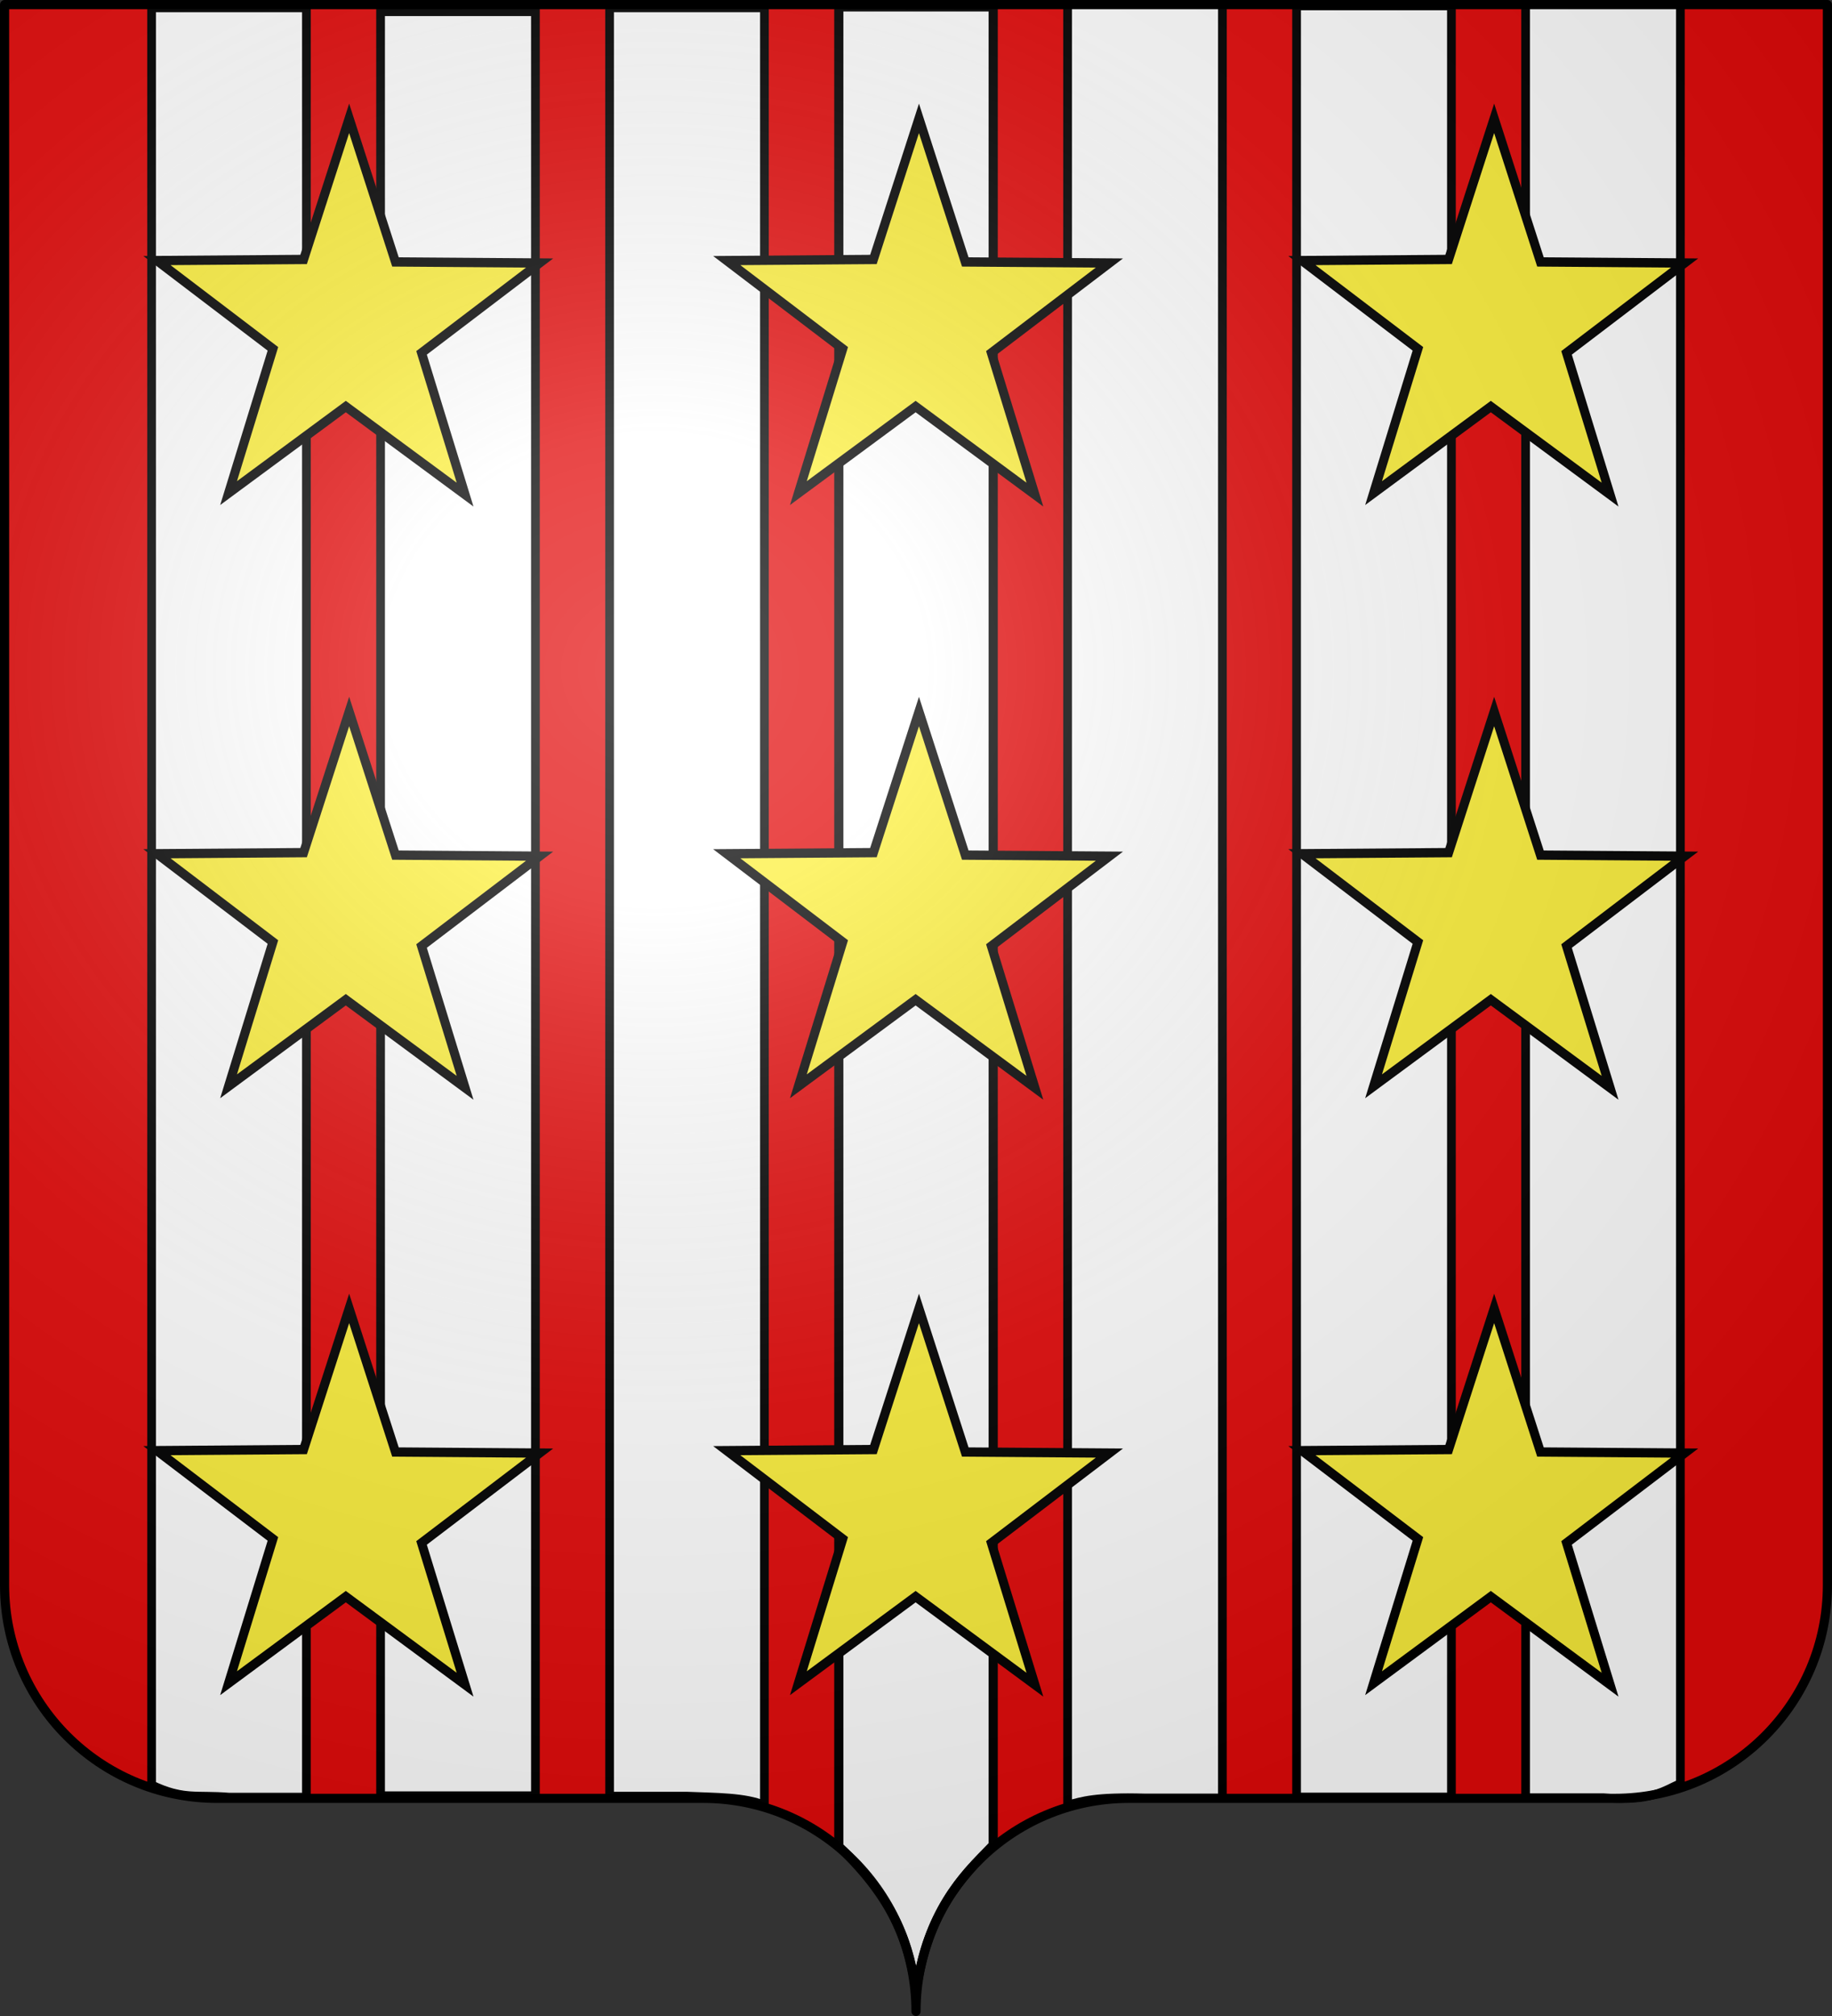
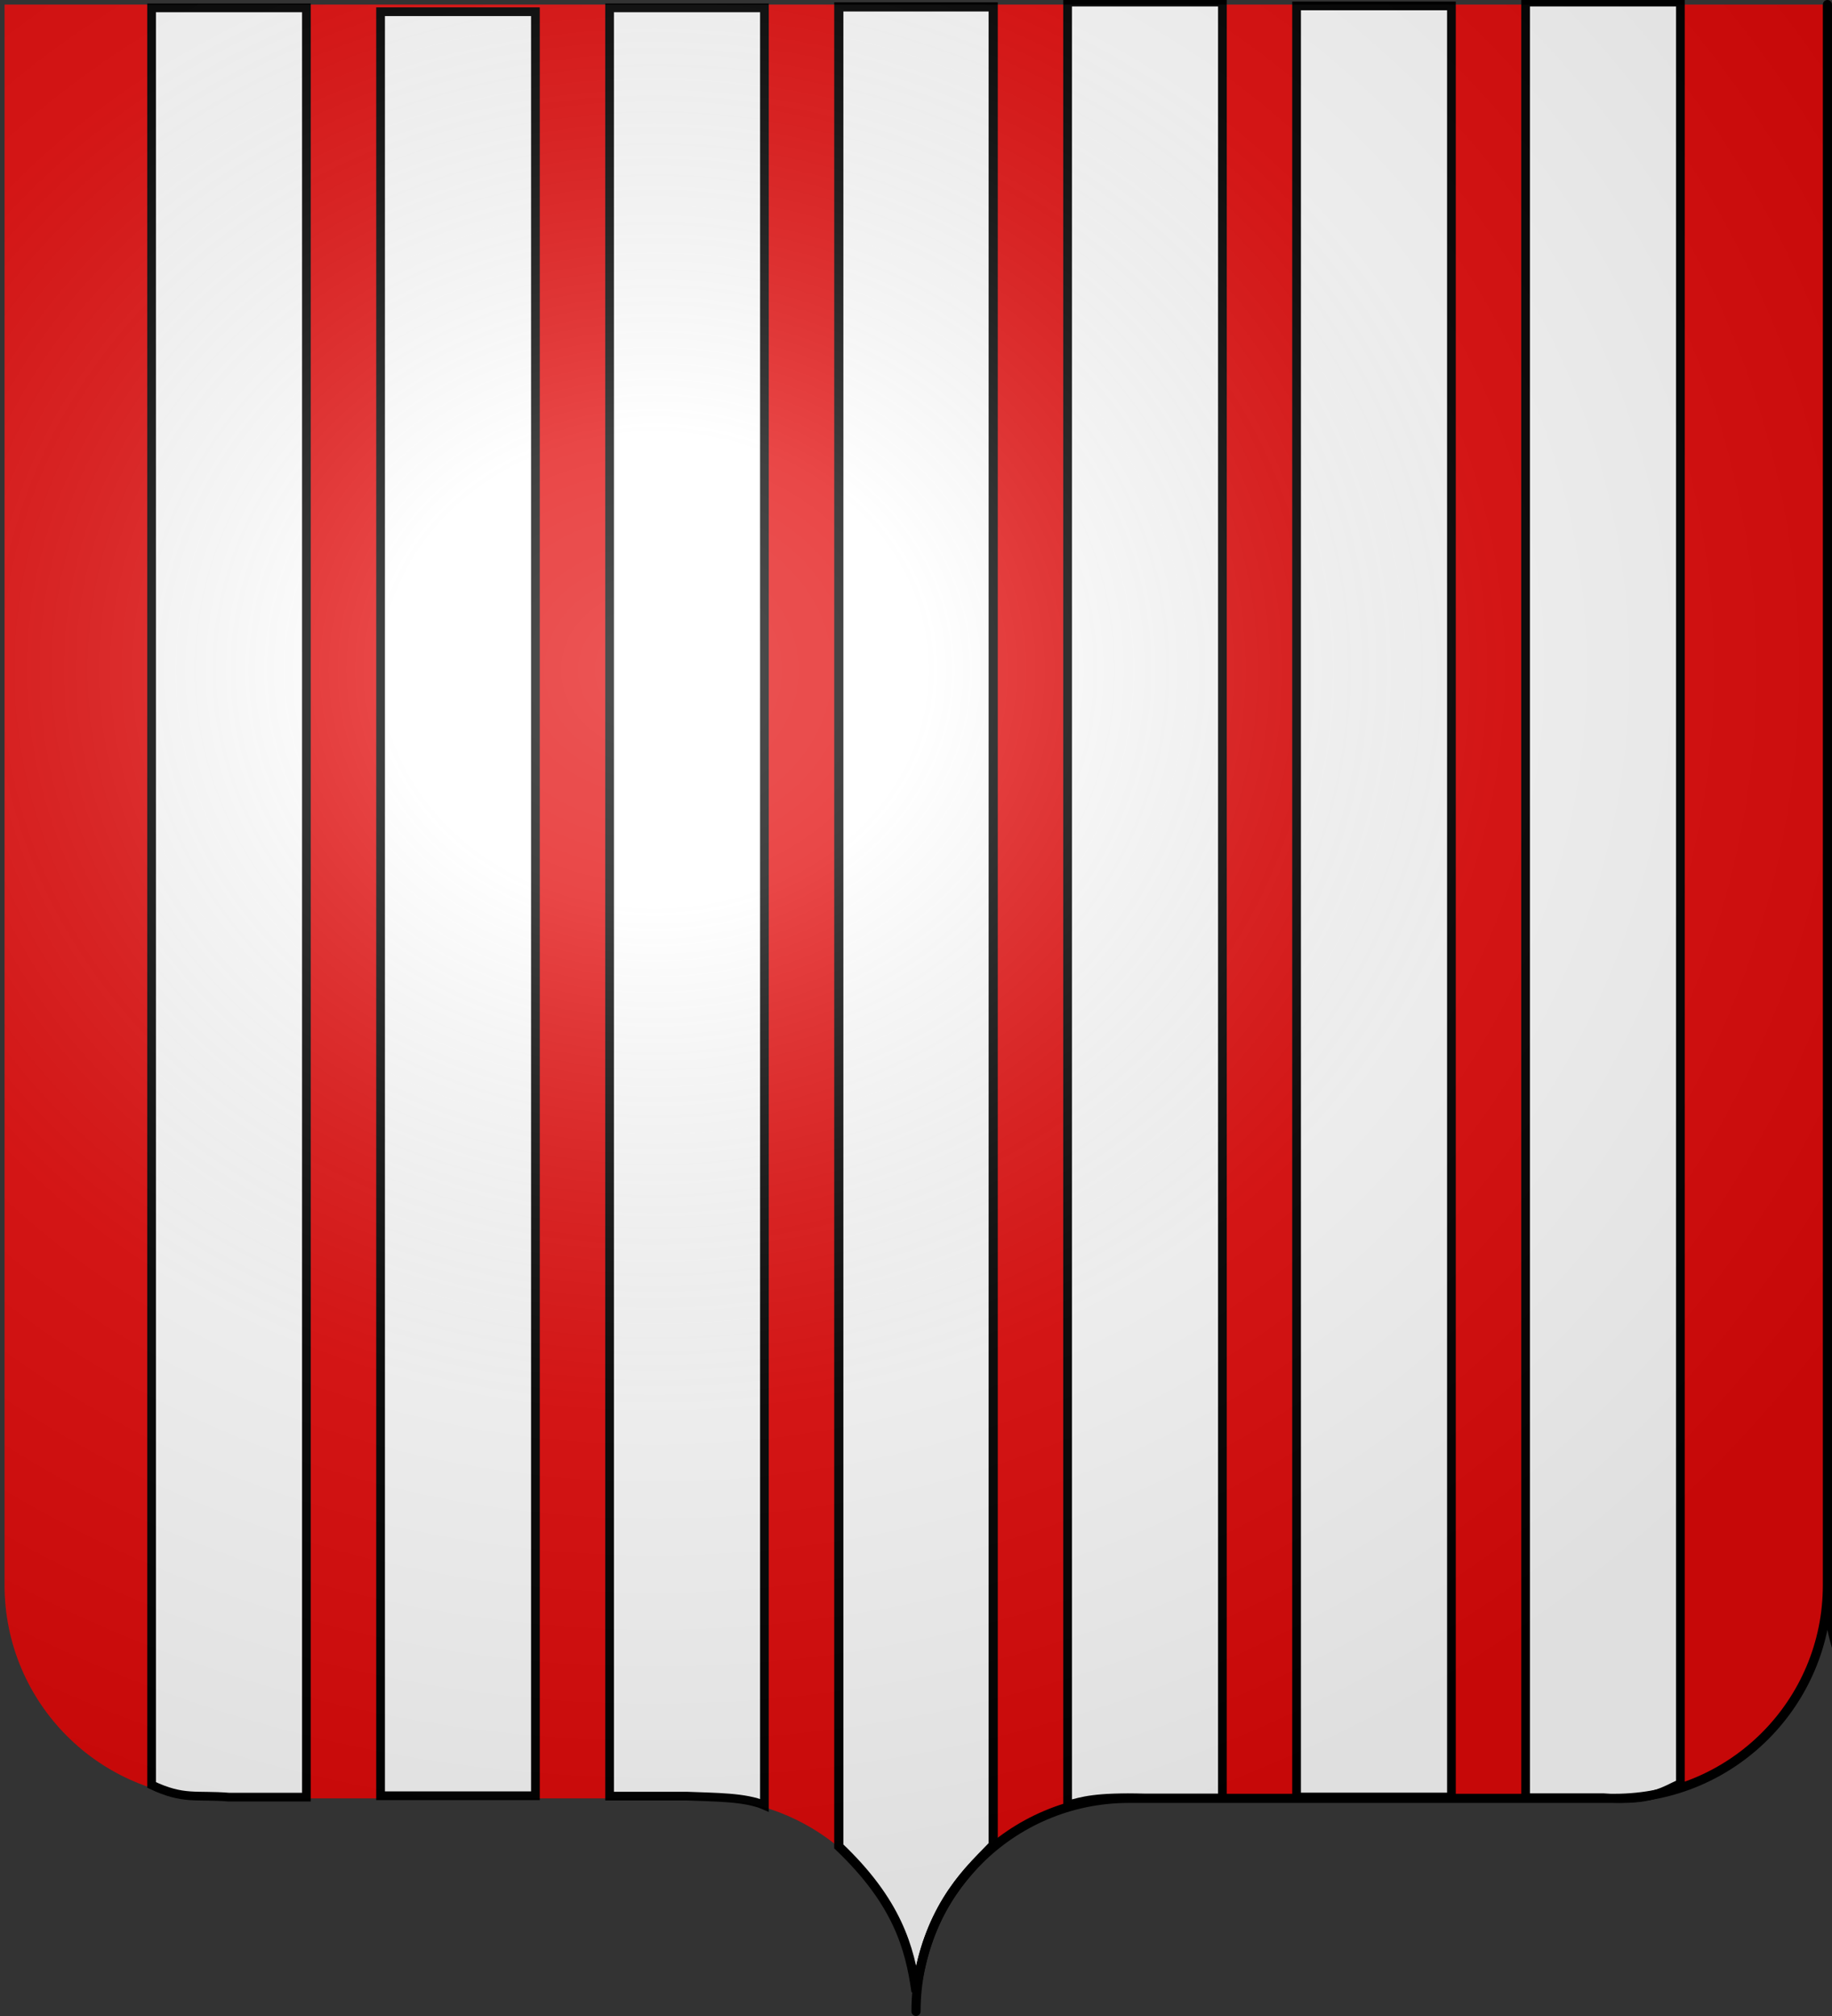
<svg xmlns="http://www.w3.org/2000/svg" xmlns:xlink="http://www.w3.org/1999/xlink" width="600" height="660" version="1.0">
  <rect width="100%" height="100%" fill="#333333" stroke="none" />
  <desc>Flag of Canton of Valais (Wallis)</desc>
  <defs>
    <radialGradient xlink:href="#a" id="i" cx="285.186" cy="200.448" r="300" fx="285.186" fy="200.448" gradientTransform="matrix(1.551 0 0 1.35 -227.894 -51.264)" gradientUnits="userSpaceOnUse" />
    <linearGradient id="a">
      <stop offset="0" style="stop-color:white;stop-opacity:.314" />
      <stop offset=".19" style="stop-color:white;stop-opacity:.251" />
      <stop offset=".6" style="stop-color:#6b6b6b;stop-opacity:.125" />
      <stop offset="1" style="stop-color:black;stop-opacity:.125" />
    </linearGradient>
  </defs>
  <path d="M300 658.5c0-38.505 31.203-69.754 69.65-69.754h159.2c38.447 0 69.65-31.25 69.65-69.754V1.5H1.5v517.492c0 38.504 31.203 69.754 69.65 69.754h159.2c38.447 0 69.65 31.25 69.65 69.753" style="fill:#e20909;fill-opacity:1;fill-rule:nonzero;stroke:none;stroke-width:5;stroke-linecap:round;stroke-linejoin:round;stroke-miterlimit:4;stroke-dashoffset:0;stroke-opacity:1" />
  <path d="M274.717 327.152V2.268h50.566v601.75c-10.61 10.847-21.29 21.532-25.283 48.018-2.014-14.477-6.224-29.425-25.283-47.555z" style="opacity:1;fill:#fff;fill-opacity:1;fill-rule:nonzero;stroke:#000;stroke-width:3;stroke-linecap:butt;stroke-miterlimit:4;stroke-dasharray:none;stroke-opacity:1" />
  <path d="M49.645 295.928V2.574h50.71v585.781H75c-10.895-.878-14.83.97-25.355-4z" style="opacity:1;fill:#fff;fill-opacity:1;fill-rule:nonzero;stroke:#000;stroke-width:2.855;stroke-linecap:butt;stroke-miterlimit:4;stroke-dasharray:none;stroke-opacity:1" />
  <path d="M124.643 296.56V3.837h50.714v584.057h-50.714zM199.643 295.295V2.573h50.714v588.452c-6.282-2.739-16.14-2.616-25.357-3.007h-25.357z" style="opacity:1;fill:#fff;fill-opacity:1;fill-rule:nonzero;stroke:#000;stroke-width:2.852;stroke-linecap:butt;stroke-miterlimit:4;stroke-dasharray:none;stroke-opacity:1" />
  <path d="M349.646 294.663V.68h50.708v587.967H375c-16.297-.467-20.41.988-25.354 2.313z" style="opacity:1;fill:#fff;fill-opacity:1;fill-rule:nonzero;stroke:#000;stroke-width:2.858;stroke-linecap:butt;stroke-miterlimit:4;stroke-dasharray:none;stroke-opacity:1" />
  <path d="M424.643 294.663V1.941h50.714v586.37h-50.714z" style="opacity:1;fill:#fff;fill-opacity:1;fill-rule:nonzero;stroke:#000;stroke-width:2.852;stroke-linecap:butt;stroke-miterlimit:4;stroke-dasharray:none;stroke-opacity:1" />
  <path d="M499.645 294.031V.678h50.71v583.214c-5.199 2.249-9.422 5.979-25.355 4.65h-25.355z" style="opacity:1;fill:#fff;fill-opacity:1;fill-rule:nonzero;stroke:#000;stroke-width:2.855;stroke-linecap:butt;stroke-miterlimit:4;stroke-dasharray:none;stroke-opacity:1" />
-   <path id="c" d="m-123.356 288.71-33.602-15.853-25.402 26.226 4.694-36.856-32.792-16.054 36.503-6.925 5.134-36.148 17.867 32.576 35.965-6.287-25.46 27.059z" style="opacity:1;fill:#fcef3c;fill-opacity:1;fill-rule:nonzero;stroke:#000;stroke-width:2.285;stroke-linecap:butt;stroke-miterlimit:4;stroke-dasharray:none;stroke-opacity:1" transform="matrix(1.272 .239 -.232 1.312 562.83 -187.376)" />
  <use xlink:href="#c" id="d" width="600" height="660" x="0" y="0" transform="translate(-186.62)" />
  <use xlink:href="#d" id="e" width="600" height="660" x="0" y="0" transform="translate(375)" />
  <use xlink:href="#c" id="f" width="600" height="660" x="0" y="0" transform="translate(0 194.194)" />
  <use xlink:href="#d" id="g" width="600" height="660" x="0" y="0" transform="translate(0 194.194)" />
  <use xlink:href="#e" id="h" width="600" height="660" x="0" y="0" transform="translate(0 194.194)" />
  <use xlink:href="#f" width="600" height="660" transform="translate(0 195.416)" />
  <use xlink:href="#g" width="600" height="660" transform="translate(0 195.416)" />
  <use xlink:href="#h" width="600" height="660" transform="translate(0 195.416)" />
  <path d="M1.5 1.5V518.99c0 38.505 31.203 69.755 69.65 69.755h159.2c38.447 0 69.65 31.25 69.65 69.754 0-38.504 31.203-69.754 69.65-69.754h159.2c38.447 0 69.65-31.25 69.65-69.755V1.5z" style="fill:url(#i);fill-opacity:1;fill-rule:evenodd;stroke:none;stroke-width:3;stroke-linecap:butt;stroke-linejoin:miter;stroke-miterlimit:4;stroke-dasharray:none;stroke-opacity:1" />
-   <path d="M300 658.5c0-38.504 31.203-69.754 69.65-69.754h159.2c38.447 0 69.65-31.25 69.65-69.753V1.5H1.5v517.493c0 38.504 31.203 69.753 69.65 69.753h159.2c38.447 0 69.65 31.25 69.65 69.754" style="fill:none;fill-opacity:1;fill-rule:nonzero;stroke:#000;stroke-width:3;stroke-linecap:round;stroke-linejoin:round;stroke-miterlimit:4;stroke-dasharray:none;stroke-dashoffset:0;stroke-opacity:1" />
+   <path d="M300 658.5c0-38.504 31.203-69.754 69.65-69.754h159.2c38.447 0 69.65-31.25 69.65-69.753V1.5v517.493c0 38.504 31.203 69.753 69.65 69.753h159.2c38.447 0 69.65 31.25 69.65 69.754" style="fill:none;fill-opacity:1;fill-rule:nonzero;stroke:#000;stroke-width:3;stroke-linecap:round;stroke-linejoin:round;stroke-miterlimit:4;stroke-dasharray:none;stroke-dashoffset:0;stroke-opacity:1" />
</svg>